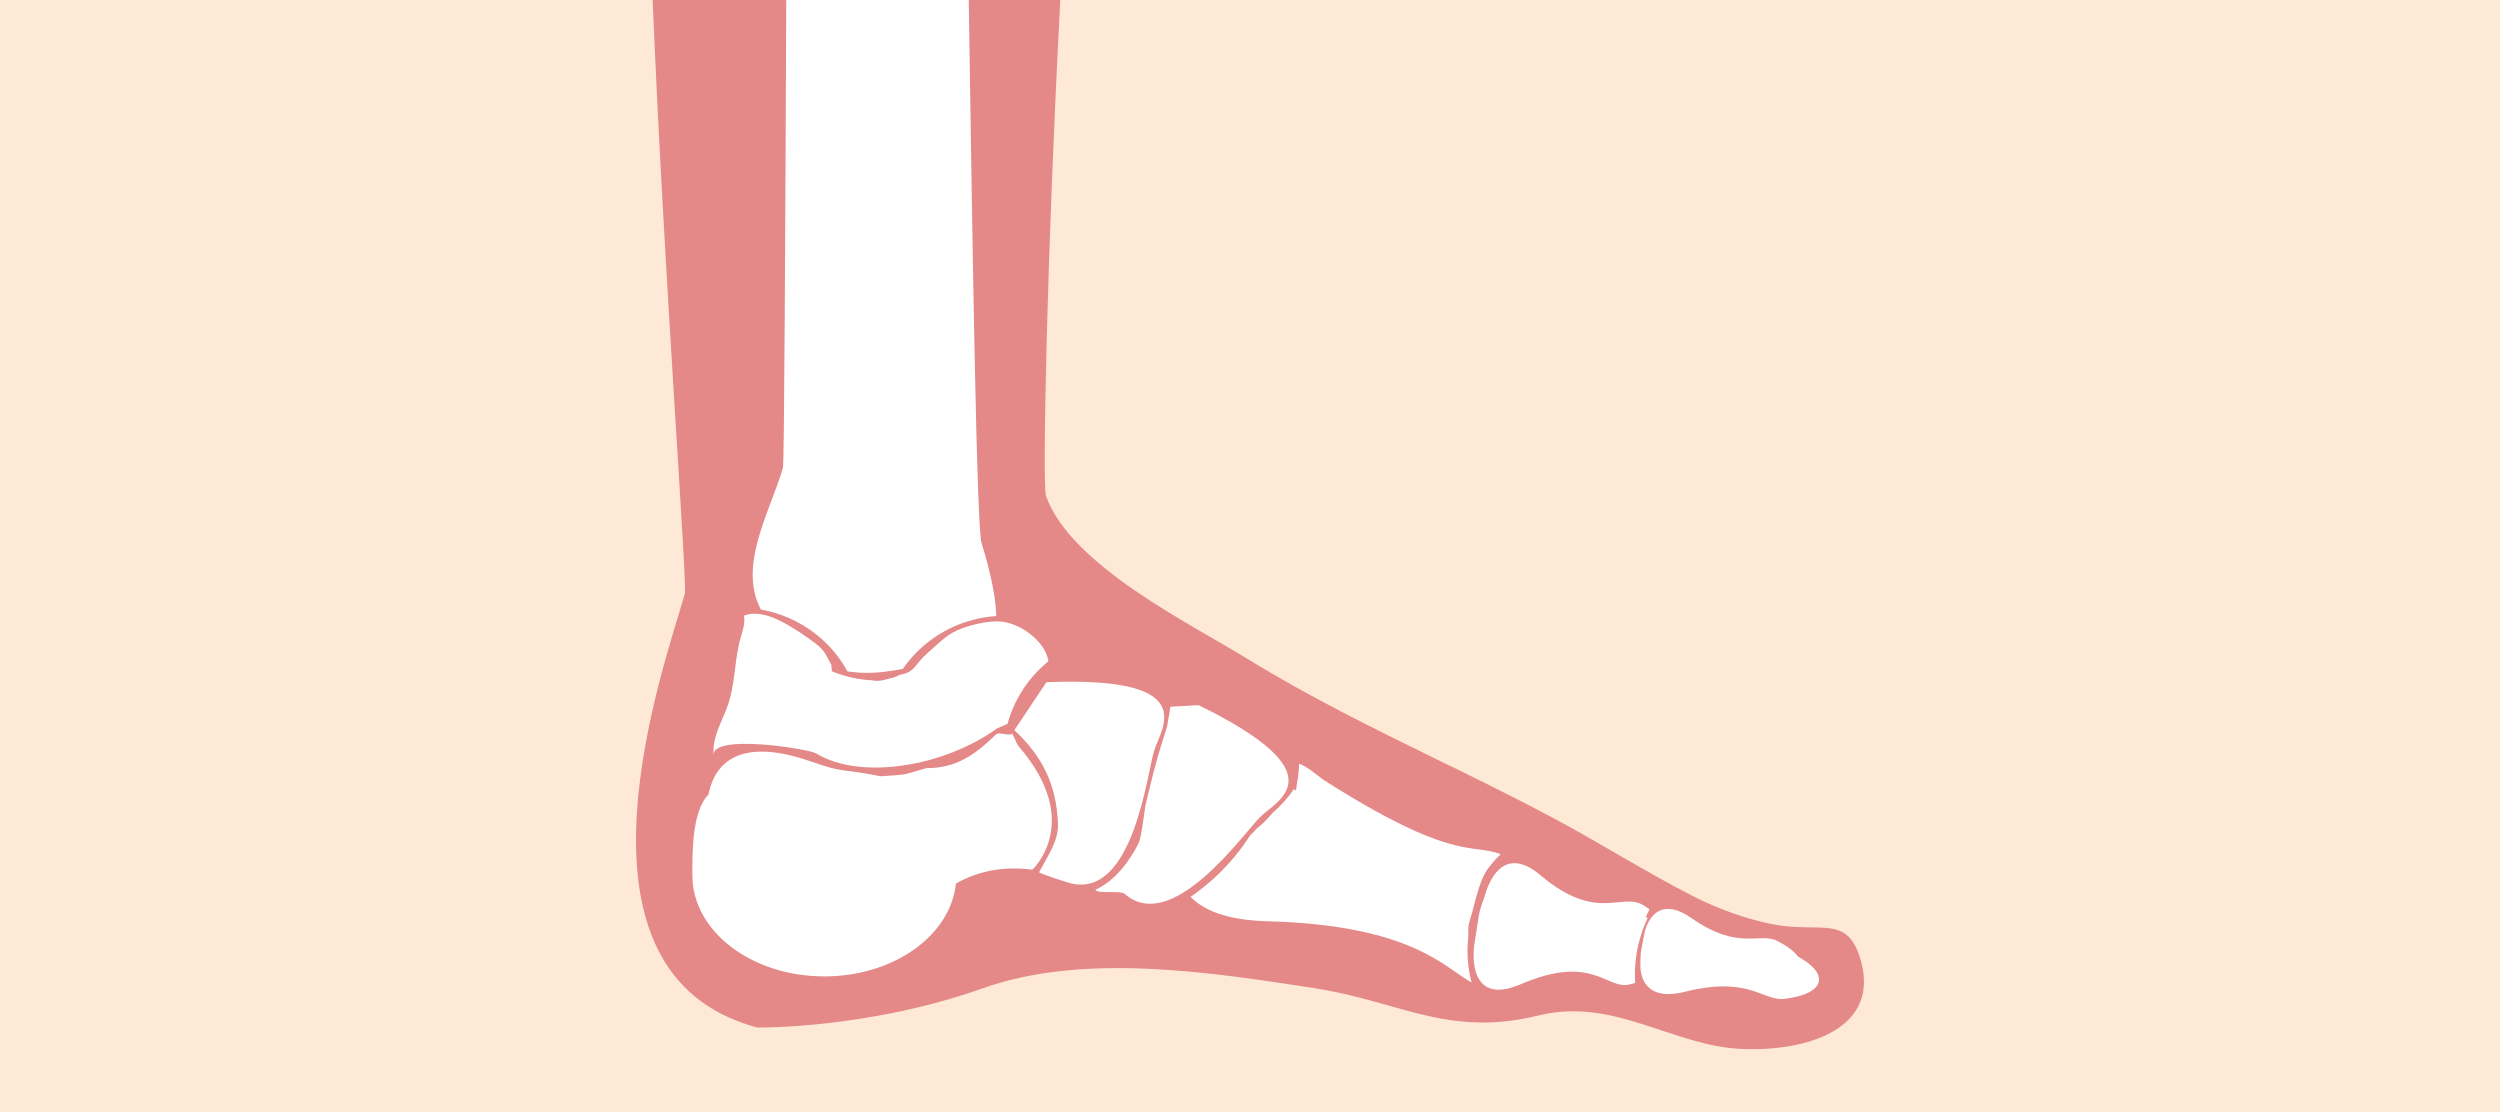
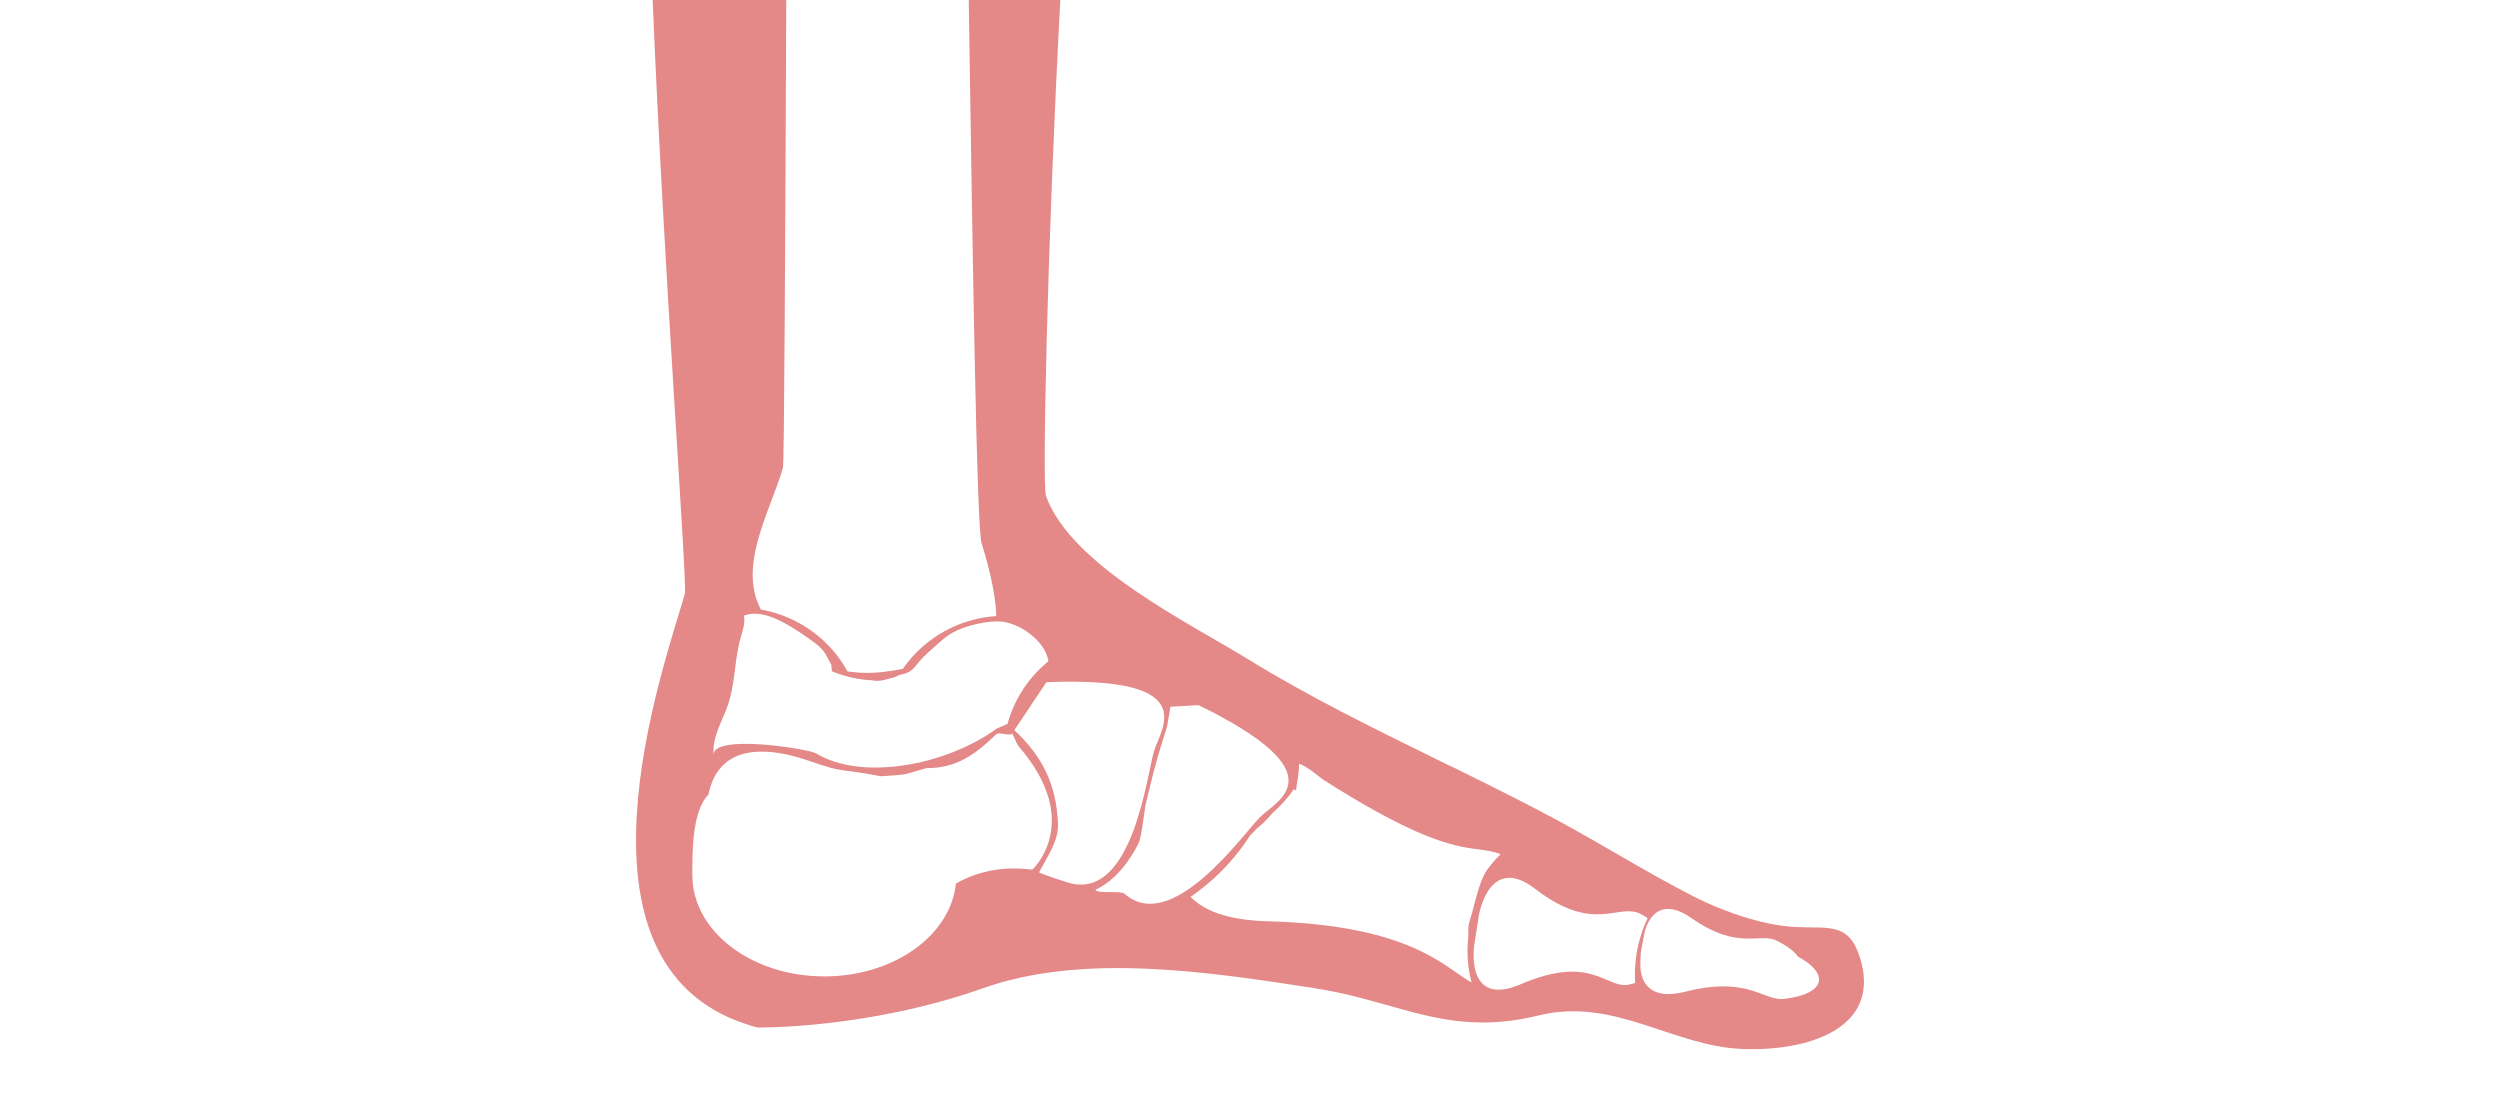
<svg xmlns="http://www.w3.org/2000/svg" version="1.1" id="Layer_1" x="0px" y="0px" viewBox="0 0 1600 712" style="enable-background:new 0 0 1600 712;" xml:space="preserve">
  <style type="text/css">
	.st0{fill:#FDE9D5;}
	.st1{fill:#E48888;}
	.st2{fill:#FFFFFF;}
	.st3{opacity:0.5;}
	.st4{fill:#231F20;}
</style>
-   <rect class="st0" width="1600" height="712" />
  <g>
    <path class="st1" d="M1114.5,671.3c-44.1-1.9-81.3-33.1-129.5-21.5c-13.3,3.3-25.1,4.6-36.1,4.6c-37.5,0-64.9-15.4-108.4-22.1   c-66.1-10.1-146.7-22.8-211.5,0.2c-73.9,26.2-144.4,25.1-144.4,25.1c-2.2-0.6-4.4-1.2-6.6-2c-121.1-39.1-53.5-227.8-39.7-275.5   C440,374.1,424.9,175,417.7,0h260.9c-8.4,157.6-11.6,310.4-9.2,317.3c15.7,44.5,92,81.6,129,104.4c39.1,24.1,80.3,44.3,121.5,64.5   c4.1,2,8.2,4.1,12.4,6c4.1,2,8.2,4.1,12.3,6.1c1.1,0.5,2.1,1.1,3.1,1.5c15.4,7.7,30.7,15.4,45.9,23.5c31,16.5,59.9,35,91,50.8   c4.3,2.2,9,4.3,14,6.4c13.8,5.7,29.3,10.4,42.8,12.1c23.7,2.9,38.5-3.9,46.8,14.6c0.6,1.3,1.2,2.8,1.8,4.5   C1205.7,658.9,1155.5,673.2,1114.5,671.3z" />
    <g>
      <path class="st2" d="M1082.4,587.5c30.7,21.4,43.4,8.8,55,14.7c0,0,0,0,0.1,0c23.1,11.7,19.8,25.8-5.9,29    c-12.3,1.5-19-14.5-57-4.4c-29.5,7.8-24.3-18.2-24.3-18.2l0.9-4.7l0.5-2.7l0.9-4.7C1052.6,596.4,1057.9,570.5,1082.4,587.5z" />
-       <path class="st2" d="M1051.5,579.2C1051.5,579.2,1051.5,579.2,1051.5,579.2c1.5,0.9,2.9,1.8,4.2,2.8c-3.7,7-6.4,14.5-8,22.4    c-1.2,5.9-3.9,12.3-3.7,18.1c-1.1,0.3,0,0-1.2,0.2c-14.9,2.9-22.1-20.6-68.4-3.6c-35.9,13.2-28.2-25.8-28.2-25.8l3.6-18.1    c0,0,7.9-39,36.3-14.9C1021.9,590.5,1037.8,571,1051.5,579.2z" />
      <path class="st2" d="M847,499.1c-1.9-1.2-10.3-8.7-15.6-10.3c-0.1,3.9-0.5,7.9-1.2,11.7c-3,25-12.8,48.8-28.4,68.6    c5,1.1,10.7,2,17.2,2.5c79.6,6,101.8,30.1,117.1,42.1c-0.2-2.5-0.4-5.1-0.4-7.6c0-8.7,1.5-17.4,4.3-25.6c0.2-1.2,0.5-2.4,0.8-3.5    c4.2-11.7,11.1-22.2,19.6-30.3C942,539.4,930.8,552.4,847,499.1z" />
      <path class="st2" d="M637.6,393.6v0.7c-19,1.2-37.2,9.4-50.7,22.9c-3.4,3.4-6.4,7-9.1,10.9c-8.4,1.6-15.6,2.4-20.1,2.5    c-5.2,0.2-10.3-0.2-15.3-0.9c-3.6-6.5-8-12.4-13.2-17.6c-11.5-11.5-26.4-19.2-42.3-22c-1-2-1.8-4-2.6-6.1    c-9.4-27.3,9.4-58.9,16.8-84.7c0.8-2.7,1.5-151.4,2.1-299.3H620c2.5,167,5.1,337.9,8.2,347.5C634.5,367.9,637.2,382.8,637.6,393.6    z" />
      <path class="st2" d="M669.7,436.6l-20.5,30.7c18.1,16.9,26.9,35,27.9,59.8c0.4,11-6.2,20-12.1,31.2c2.8,1.6,17.4,6.3,20.6,7.1    c39.6,9.2,48.6-70.5,53-84.8C742.9,466.2,769.9,432.6,669.7,436.6z" />
      <path class="st2" d="M767.1,451.3l-18,1l-2.2,12.8c-5.7,18.6-5.7,16.5-13,46.8c-1.5,4.8-3,23.2-5.2,27.7    c-4.8,9.8-14.3,23.8-27.7,29.9c1.7,2.7,16.2,0.3,18.7,2.5c30.4,26.9,76.3-38.8,87-49.3C817.4,512.1,857.1,495.4,767.1,451.3z" />
      <path class="st2" d="M1083.2,594.5c36,22,48.7,9.1,62.1,15.1c0,0,0,0,0.1,0c26.6,12,24.5,26.4-3.6,29.7    c-13.4,1.5-22.5-14.9-63.3-4.6c-31.6,8-28.6-18.7-28.6-18.7l0.6-4.8l0.3-2.8l0.6-4.8C1051.3,603.7,1054.5,577,1083.2,594.5z" />
      <path class="st2" d="M1050.1,585C1050.2,585,1050.2,585,1050.1,585c1.6,0.9,3.1,1.7,4.4,2.6c-3.5,7.3-5.9,15.2-7.2,23.4    c-0.9,6.1-1.2,12.1-0.8,18.1c-1.1,0.3-2.2,0.7-3.4,0.9c-15,3.8-23.4-20-69.8-0.1c-35.9,15.4-29.8-24.9-29.8-24.9l2.9-18.8    c0,0,6.3-40.4,36.3-17.2C1020.5,598.1,1035.9,577.4,1050.1,585z" />
      <path class="st2" d="M939.2,609c0-3.3,0.2-6.6,0.6-9.9c-0.3-3.7-0.1-7.1,0.8-9.8c3.9-11.9,6-28.7,14.7-37.2    c-20-6.4-33.2,15.5-118.4-41.5c-3.1-2.1-6-3.9-8.9-5.5c-2.7,4-5.8,7.7-9.3,11.2c-1.4,1.4-2.9,2.8-4.4,4.1    c-2.9,3.6-6.2,6.9-9.9,9.8c-1.4,1.5-2.8,3-4.3,4.4c-6.1,9.6-13.6,18.6-22.2,26.6c-5,4.6-10.3,8.9-15.9,12.8    c7.9,8.2,22.5,14.9,49.1,15.6c92.3,2.5,113.3,29.6,130.7,39.2C940.1,622.5,939.2,615.8,939.2,609z" />
      <path class="st2" d="M651.9,477.6c-1.3-1.5-3.1-6.9-4.2-8.1c-1.5,1.8-8.4-1.2-10.1,0.4c-13.6,13.1-25.3,21.7-44.5,21.7    c-0.8,0-13.1,3.9-13.9,3.9c-0.9,0.3-15.1,1.4-15.5,1.3c-27.7-5.4-22.5-1.7-44.5-9.4c-37.4-13.1-60.4-5.9-65.8,21.1    c-10.6,10.8-10.3,37.1-10.3,51.7c0,35.7,37.8,64.7,84.5,64.7c44.3,0,80.7-26.1,84.2-59.4c12.2-7,28.3-11.6,48.9-8.9    C660.7,556.6,693.9,526.1,651.9,477.6z" />
      <path class="st2" d="M641.4,397.9c-9-1.1-22.6,2.6-29.2,5.7c-7,3.2-12.3,8.9-18.2,14c-9.6,8.5-7.8,12.3-18.1,14.3    c-2,1-3.8,1.7-5.2,2c-3.3,0.7-7.2,2.6-12.7,1.5c-8.7-0.4-17.2-2.4-25.2-5.6c-0.9-0.1-0.3-4.9-1.2-5.1c-3.9-7-3.5-8.8-13.9-16    c-15.8-11.1-29.9-19.1-41.6-14.7c1.2,5.3-1.6,11.7-2.8,16.8c-3.5,14.3-2.8,28.4-8.2,42.5c-3.6,9.6-9.6,19.4-8.3,30.1    c-1.7-14,60.6-4.2,65.6-1.2c28.6,17.5,82.4,8.2,115.8-16.1c1.3-0.5,2.6-1.1,3.9-1.6c0.9-0.4,1.8-0.9,2.7-1.3    c3.6-13,10.5-25,20.2-34.6c1.9-1.9,3.9-3.7,6-5.4c-0.3-1.9-0.9-3.7-1.7-5.5C665,408.3,652.8,399.3,641.4,397.9z" />
    </g>
  </g>
</svg>